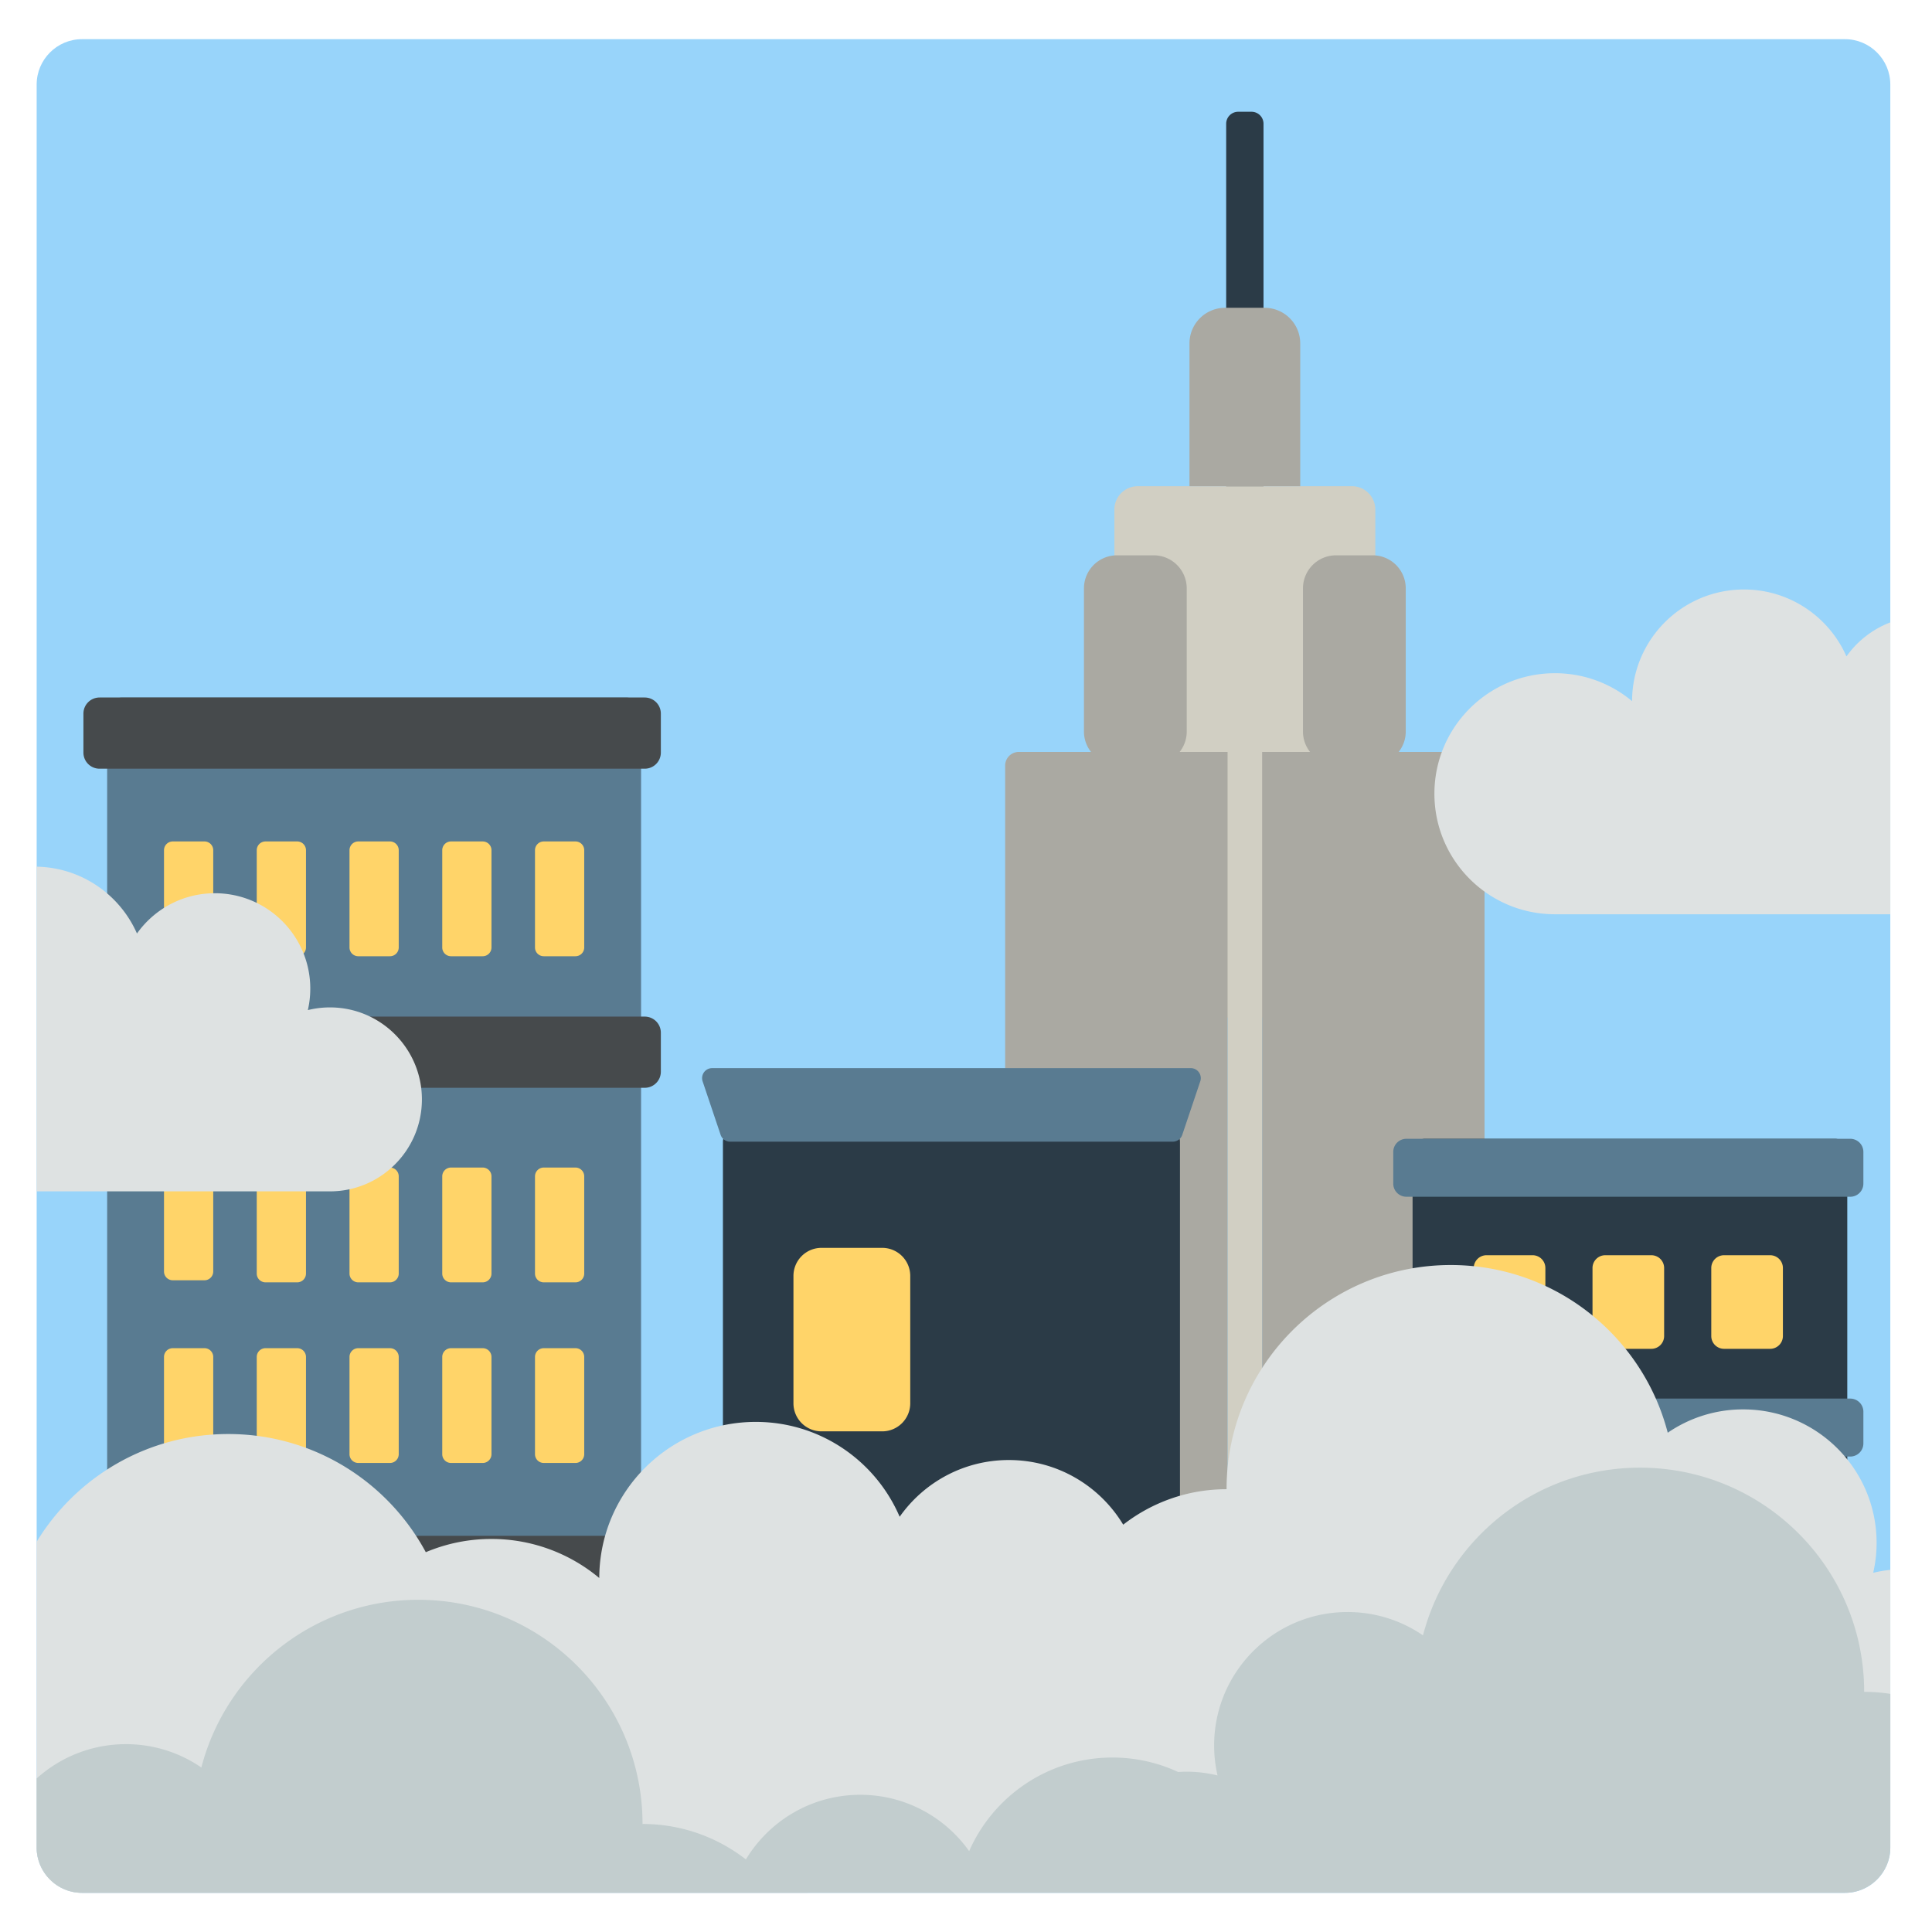
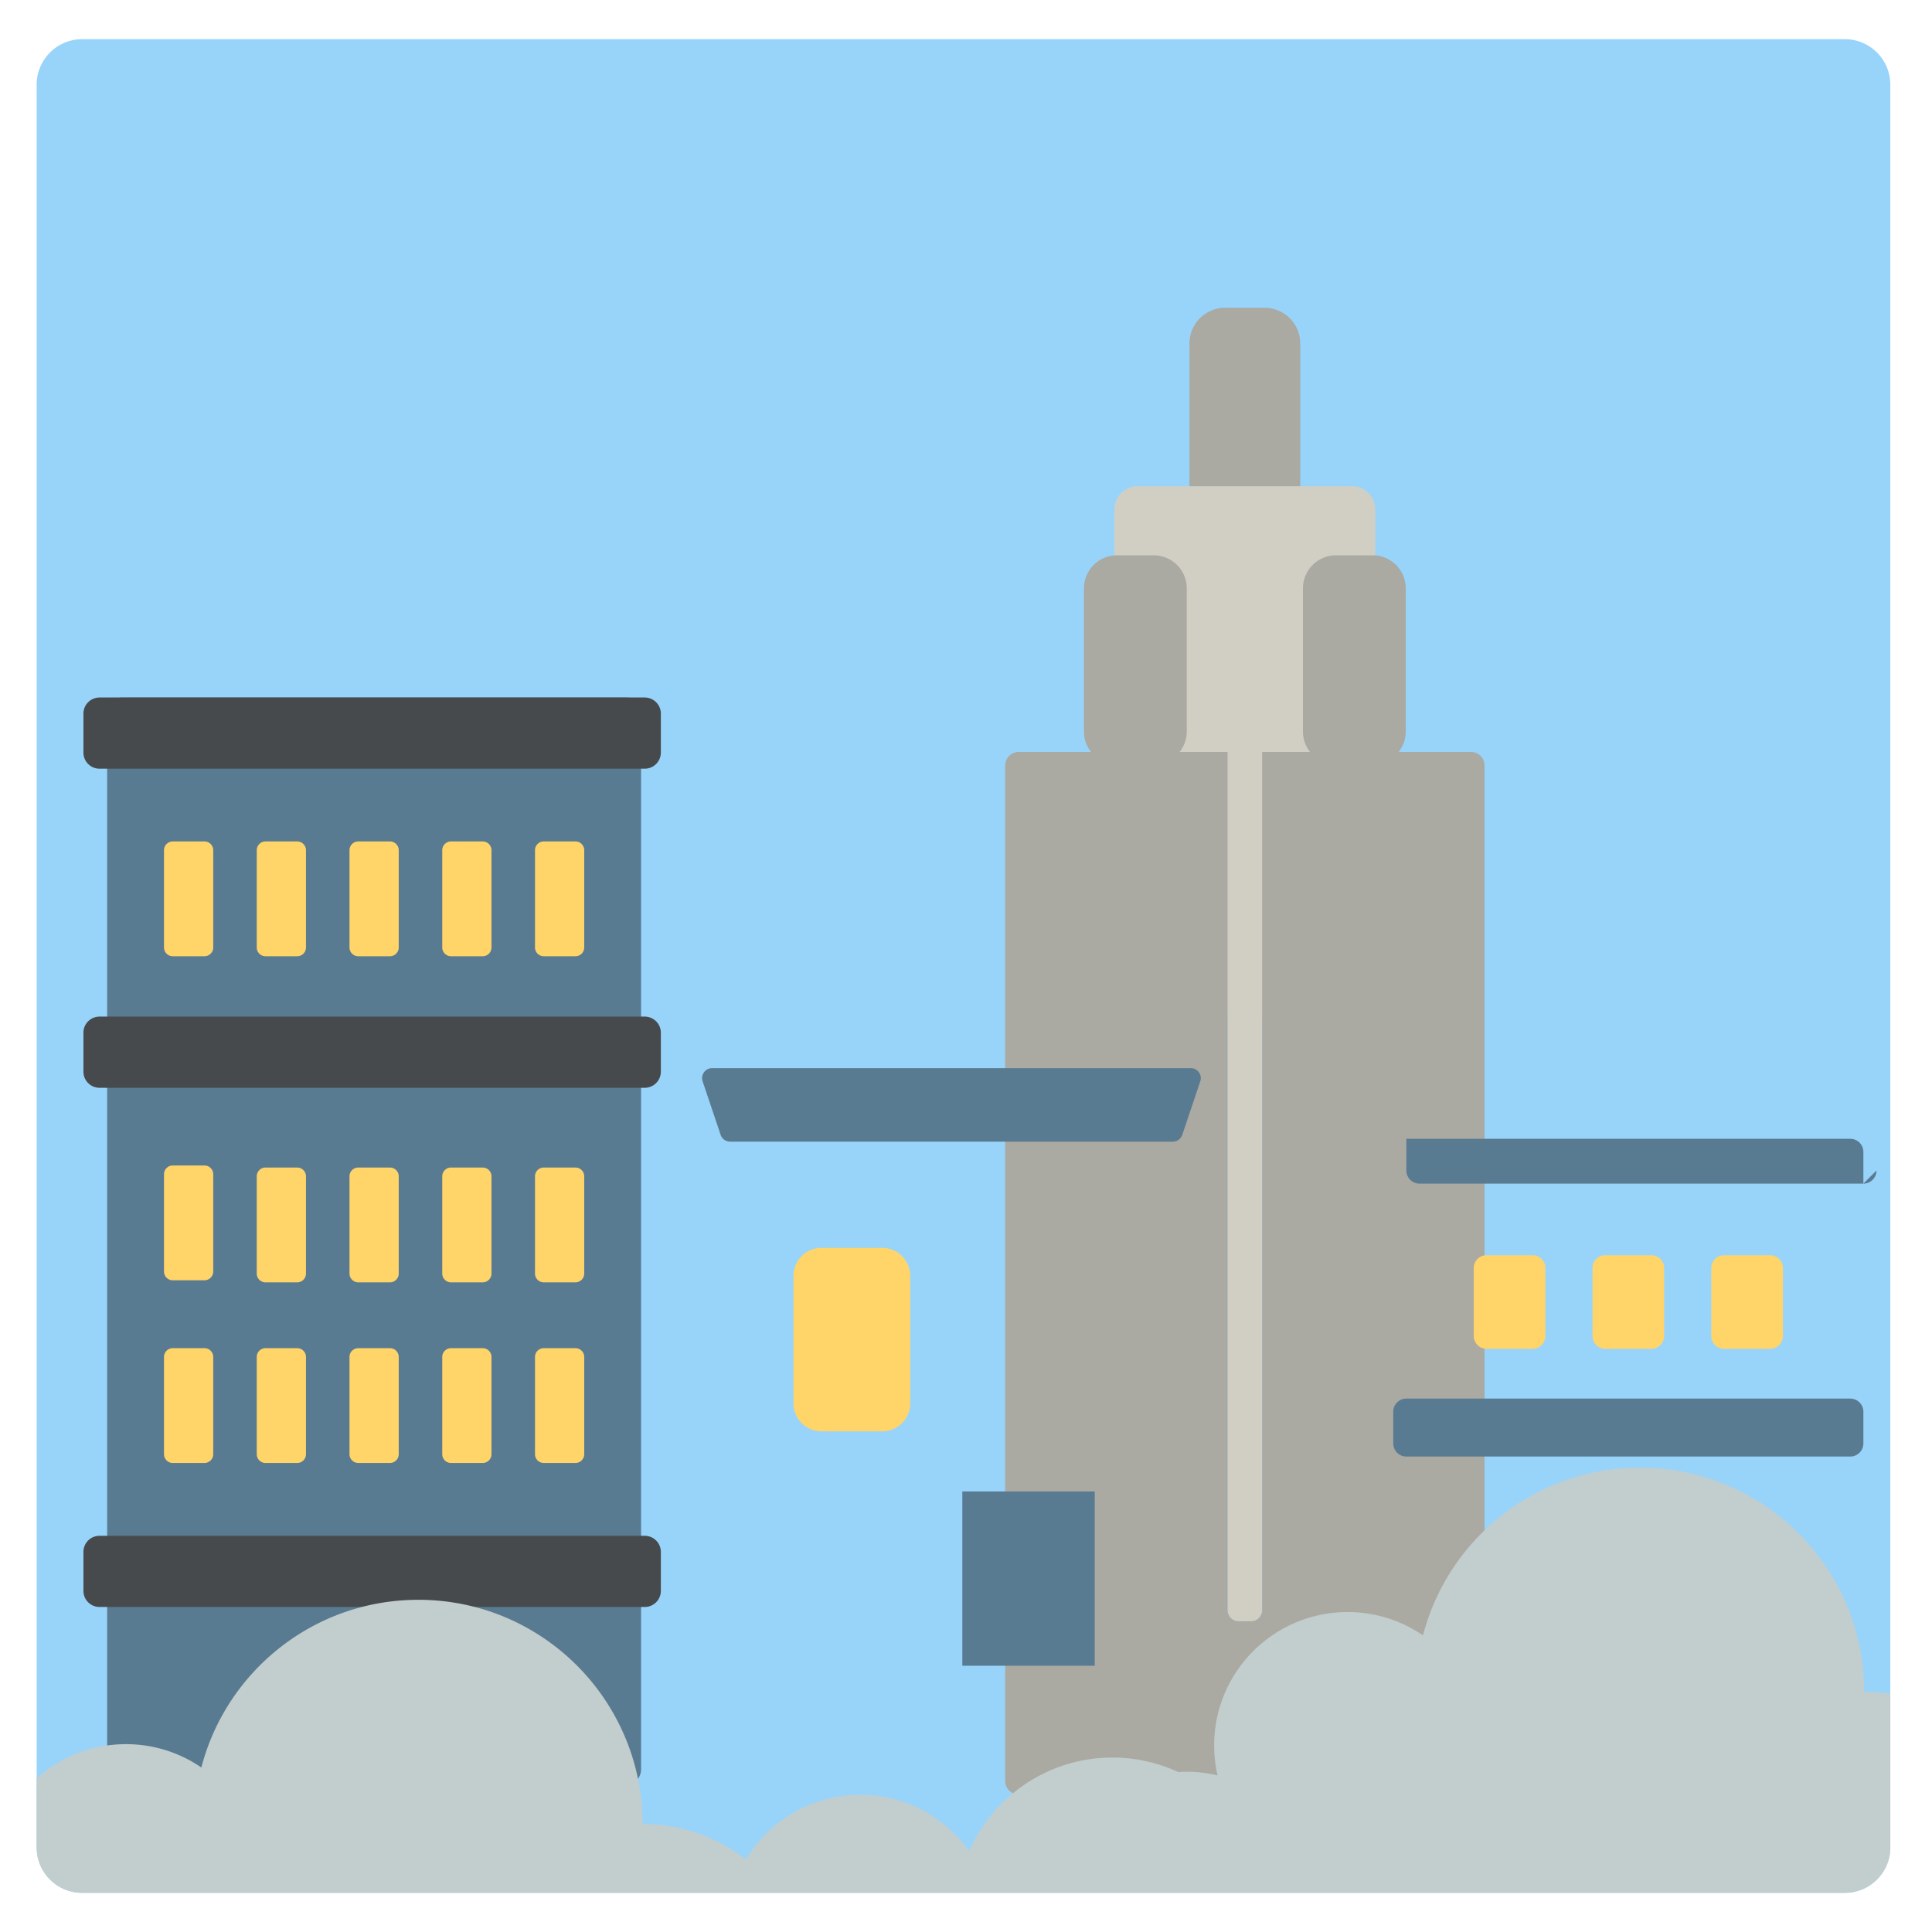
<svg xmlns="http://www.w3.org/2000/svg" width="800px" height="800px" viewBox="0 0 512 512" aria-hidden="true" role="img" class="iconify iconify--fxemoji" preserveAspectRatio="xMidYMid meet">
  <path fill="#98D4FA" d="M500.951 489.617c0 6.6-5.4 12-12 12H21.716c-6.6 0-12-5.4-12-12V22.383c0-6.6 5.4-12 12-12H488.95c6.6 0 12 5.4 12 12" />
-   <path fill="#2B3B47" d="M331.663 29.618h-3.531a3.182 3.182 0 0 0-3.182 3.182v121.078a3.182 3.182 0 0 0 3.182 3.182h3.531a3.182 3.182 0 0 0 3.182-3.182V32.8a3.181 3.181 0 0 0-3.182-3.182z" />
  <path fill="#D1CFC3" d="M358.274 128.85h-56.753a6.198 6.198 0 0 0-6.198 6.198v128.414a6.198 6.198 0 0 0 6.198 6.198h23.797v157.052a2.946 2.946 0 0 0 2.946 2.946h3.269a2.946 2.946 0 0 0 2.946-2.946V269.661h23.797a6.198 6.198 0 0 0 6.198-6.198V135.048a6.2 6.2 0 0 0-6.2-6.198z" />
  <path fill="#AAA9A2" d="M393.419 202.894v269.053a3.628 3.628 0 0 1-3.628 3.628H270.004a3.628 3.628 0 0 1-3.628-3.628V202.894a3.628 3.628 0 0 1 3.628-3.628h19.127a8.712 8.712 0 0 1-1.872-5.4v-37.944a8.759 8.759 0 0 1 8.759-8.759h9.719a8.759 8.759 0 0 1 8.759 8.759v37.944a8.714 8.714 0 0 1-1.872 5.4h12.694v227.446a2.946 2.946 0 0 0 2.946 2.946h3.269a2.946 2.946 0 0 0 2.946-2.946V199.266h12.694a8.712 8.712 0 0 1-1.872-5.4v-37.944a8.759 8.759 0 0 1 8.759-8.759h9.719a8.759 8.759 0 0 1 8.759 8.759v37.944a8.714 8.714 0 0 1-1.872 5.4h19.127a3.627 3.627 0 0 1 3.626 3.628zm-48.845-74.044V91.01a9.439 9.439 0 0 0-9.439-9.439h-10.474a9.439 9.439 0 0 0-9.439 9.439v37.84h29.352z" />
-   <path fill="#2B3B47" d="M489.548 305.081v167.204a3.29 3.29 0 0 1-3.29 3.29H377.639a3.29 3.29 0 0 1-3.29-3.29V305.081a3.29 3.29 0 0 1 3.29-3.29h108.619a3.29 3.29 0 0 1 3.29 3.29zm-179.727-5.408H194.464a2.882 2.882 0 0 0-2.882 2.882v136.061a2.882 2.882 0 0 0 2.882 2.882h115.357a2.882 2.882 0 0 0 2.882-2.882V302.555a2.882 2.882 0 0 0-2.882-2.882z" />
-   <path fill="#597B91" d="M169.891 188.888v280.048a4.04 4.04 0 0 1-4.04 4.04H32.437a4.04 4.04 0 0 1-4.04-4.04V188.888a4.04 4.04 0 0 1 4.04-4.04h133.414a4.039 4.039 0 0 1 4.04 4.04zm323.923 124.787v-8.408a3.476 3.476 0 0 0-3.476-3.476H372.705a3.476 3.476 0 0 0-3.476 3.476v8.408a3.476 3.476 0 0 0 3.476 3.476h117.633a3.476 3.476 0 0 0 3.476-3.476zm0 68.849v-8.408a3.476 3.476 0 0 0-3.476-3.476H372.705a3.476 3.476 0 0 0-3.476 3.476v8.408a3.476 3.476 0 0 0 3.476 3.476h117.633a3.476 3.476 0 0 0 3.476-3.476zm-203.696 12.721h-35.094v46.198h35.094v-46.198zm-96.627-92.69h117.303a2.657 2.657 0 0 0 2.518-1.809l4.771-14.177a2.657 2.657 0 0 0-2.518-3.504H188.72a2.657 2.657 0 0 0-2.518 3.504l4.771 14.177a2.657 2.657 0 0 0 2.518 1.809z" />
+   <path fill="#597B91" d="M169.891 188.888v280.048a4.04 4.04 0 0 1-4.04 4.04H32.437a4.04 4.04 0 0 1-4.04-4.04V188.888a4.04 4.04 0 0 1 4.04-4.04h133.414a4.039 4.039 0 0 1 4.04 4.04zm323.923 124.787v-8.408a3.476 3.476 0 0 0-3.476-3.476H372.705v8.408a3.476 3.476 0 0 0 3.476 3.476h117.633a3.476 3.476 0 0 0 3.476-3.476zm0 68.849v-8.408a3.476 3.476 0 0 0-3.476-3.476H372.705a3.476 3.476 0 0 0-3.476 3.476v8.408a3.476 3.476 0 0 0 3.476 3.476h117.633a3.476 3.476 0 0 0 3.476-3.476zm-203.696 12.721h-35.094v46.198h35.094v-46.198zm-96.627-92.69h117.303a2.657 2.657 0 0 0 2.518-1.809l4.771-14.177a2.657 2.657 0 0 0-2.518-3.504H188.72a2.657 2.657 0 0 0-2.518 3.504l4.771 14.177a2.657 2.657 0 0 0 2.518 1.809z" />
  <path fill="#464A4C" d="M170.862 203.713H26.377a4.27 4.27 0 0 1-4.27-4.27v-10.327a4.27 4.27 0 0 1 4.27-4.27h144.485a4.27 4.27 0 0 1 4.27 4.27v10.327a4.27 4.27 0 0 1-4.27 4.27zm4.27 80.295v-10.327a4.27 4.27 0 0 0-4.27-4.27H26.377a4.27 4.27 0 0 0-4.27 4.27v10.327a4.27 4.27 0 0 0 4.27 4.27h144.485a4.27 4.27 0 0 0 4.27-4.27zm0 137.588V411.27a4.27 4.27 0 0 0-4.27-4.27H26.377a4.27 4.27 0 0 0-4.27 4.27v10.327a4.27 4.27 0 0 0 4.27 4.27h144.485a4.272 4.272 0 0 0 4.27-4.271z" />
  <path fill="#FFD469" d="M54.183 339.285h-8.394a2.327 2.327 0 0 1-2.327-2.327V311.19a2.327 2.327 0 0 1 2.327-2.327h8.394a2.327 2.327 0 0 1 2.327 2.327v25.768a2.327 2.327 0 0 1-2.327 2.327zm26.906-1.778v-25.768a2.327 2.327 0 0 0-2.327-2.327h-8.394a2.327 2.327 0 0 0-2.327 2.327v25.768a2.327 2.327 0 0 0 2.327 2.327h8.394a2.327 2.327 0 0 0 2.327-2.327zm24.579 0v-25.768a2.327 2.327 0 0 0-2.327-2.327h-8.394a2.327 2.327 0 0 0-2.327 2.327v25.768a2.327 2.327 0 0 0 2.327 2.327h8.394a2.327 2.327 0 0 0 2.327-2.327zm24.579 0v-25.768a2.327 2.327 0 0 0-2.327-2.327h-8.394a2.327 2.327 0 0 0-2.327 2.327v25.768a2.327 2.327 0 0 0 2.327 2.327h8.394a2.327 2.327 0 0 0 2.327-2.327zm24.579 0v-25.768a2.327 2.327 0 0 0-2.327-2.327h-8.394a2.327 2.327 0 0 0-2.327 2.327v25.768a2.327 2.327 0 0 0 2.327 2.327h8.394a2.327 2.327 0 0 0 2.327-2.327zM56.51 251.086v-25.768a2.327 2.327 0 0 0-2.327-2.327h-8.394a2.327 2.327 0 0 0-2.327 2.327v25.768a2.327 2.327 0 0 0 2.327 2.327h8.394a2.327 2.327 0 0 0 2.327-2.327zm24.579 0v-25.768a2.327 2.327 0 0 0-2.327-2.327h-8.394a2.327 2.327 0 0 0-2.327 2.327v25.768a2.327 2.327 0 0 0 2.327 2.327h8.394a2.327 2.327 0 0 0 2.327-2.327zm24.579 0v-25.768a2.327 2.327 0 0 0-2.327-2.327h-8.394a2.327 2.327 0 0 0-2.327 2.327v25.768a2.327 2.327 0 0 0 2.327 2.327h8.394a2.327 2.327 0 0 0 2.327-2.327zm24.579 0v-25.768a2.327 2.327 0 0 0-2.327-2.327h-8.394a2.327 2.327 0 0 0-2.327 2.327v25.768a2.327 2.327 0 0 0 2.327 2.327h8.394a2.327 2.327 0 0 0 2.327-2.327zm24.579 0v-25.768a2.327 2.327 0 0 0-2.327-2.327h-8.394a2.327 2.327 0 0 0-2.327 2.327v25.768a2.327 2.327 0 0 0 2.327 2.327h8.394a2.327 2.327 0 0 0 2.327-2.327zM56.51 385.376v-25.768a2.327 2.327 0 0 0-2.327-2.327h-8.394a2.327 2.327 0 0 0-2.327 2.327v25.768a2.327 2.327 0 0 0 2.327 2.327h8.394a2.327 2.327 0 0 0 2.327-2.327zm24.579 0v-25.768a2.327 2.327 0 0 0-2.327-2.327h-8.394a2.327 2.327 0 0 0-2.327 2.327v25.768a2.327 2.327 0 0 0 2.327 2.327h8.394a2.327 2.327 0 0 0 2.327-2.327zm24.579 0v-25.768a2.327 2.327 0 0 0-2.327-2.327h-8.394a2.327 2.327 0 0 0-2.327 2.327v25.768a2.327 2.327 0 0 0 2.327 2.327h8.394a2.327 2.327 0 0 0 2.327-2.327zm24.579 0v-25.768a2.327 2.327 0 0 0-2.327-2.327h-8.394a2.327 2.327 0 0 0-2.327 2.327v25.768a2.327 2.327 0 0 0 2.327 2.327h8.394a2.327 2.327 0 0 0 2.327-2.327zm24.579 0v-25.768a2.327 2.327 0 0 0-2.327-2.327h-8.394a2.327 2.327 0 0 0-2.327 2.327v25.768a2.327 2.327 0 0 0 2.327 2.327h8.394a2.327 2.327 0 0 0 2.327-2.327zm254.712-31.309v-18.035a3.385 3.385 0 0 0-3.385-3.385h-12.211a3.385 3.385 0 0 0-3.385 3.385v18.035a3.385 3.385 0 0 0 3.385 3.385h12.211a3.385 3.385 0 0 0 3.385-3.385zm31.474 0v-18.035a3.385 3.385 0 0 0-3.385-3.385h-12.211a3.385 3.385 0 0 0-3.385 3.385v18.035a3.385 3.385 0 0 0 3.385 3.385h12.211a3.384 3.384 0 0 0 3.385-3.385zm31.475 0v-18.035a3.385 3.385 0 0 0-3.385-3.385h-12.211a3.385 3.385 0 0 0-3.385 3.385v18.035a3.385 3.385 0 0 0 3.385 3.385h12.211a3.385 3.385 0 0 0 3.385-3.385zm-231.263 17.822v-33.76a7.434 7.434 0 0 0-7.434-7.434h-16.083a7.434 7.434 0 0 0-7.434 7.434v33.76a7.434 7.434 0 0 0 7.434 7.434h16.083a7.434 7.434 0 0 0 7.434-7.434z" />
-   <path fill="#DEE2E2" d="M500.951 483.988H337.107c-6.228 8.153-16.047 13.418-27.099 13.418h-95.414a34.118 34.118 0 0 1-.607 4.212H21.716c-6.6 0-12-5.4-12-12v-81.043c10.428-17.114 29.264-28.542 50.77-28.542c22.648 0 42.331 12.676 52.355 31.317a44.53 44.53 0 0 1 17.386-3.51a44.477 44.477 0 0 1 28.585 10.35c.056-22.859 18.602-41.374 41.475-41.374c17.107 0 31.79 10.358 38.132 25.143c6.401-9.091 16.97-15.037 28.934-15.037c12.862 0 24.118 6.866 30.309 17.131c7.565-5.884 17.066-9.398 27.392-9.398c0-32.811 26.599-59.41 59.41-59.41c27.641 0 50.871 18.878 57.506 44.443a35.198 35.198 0 0 1 19.977-6.184c19.535 0 35.372 15.836 35.372 35.372c0 2.73-.32 5.384-.905 7.937a34.382 34.382 0 0 1 4.536-.789v67.964zm0-319.049a25.385 25.385 0 0 0-11.621 9.017c-4.592-10.441-15.02-17.735-27.157-17.735c-16.356 0-29.618 13.24-29.658 29.586a31.809 31.809 0 0 0-20.441-7.401c-17.641 0-31.941 14.3-31.941 31.941s14.3 31.941 31.941 31.941h88.877v-77.349zM87.436 266.973c-2.019 0-3.979.25-5.855.713a25.33 25.33 0 0 0 .647-5.676c0-13.969-11.324-25.294-25.294-25.294c-8.521 0-16.052 4.218-20.635 10.674c-4.518-10.275-14.694-17.486-26.584-17.714v86.046h77.72c13.462 0 24.375-10.913 24.375-24.375c.001-13.461-10.912-24.374-24.374-24.374z" />
  <path fill="#C2CDCE" d="M494.022 448.357c0-32.811-26.599-59.41-59.41-59.41c-27.641 0-50.871 18.878-57.506 44.443a35.198 35.198 0 0 0-19.977-6.184c-19.535 0-35.372 15.836-35.372 35.372c0 2.73.32 5.384.905 7.937a34.158 34.158 0 0 0-8.188-.997c-.755 0-1.502.033-2.245.082a41.31 41.31 0 0 0-17.418-3.835c-16.973 0-31.557 10.2-37.978 24.801c-6.409-9.029-16.94-14.927-28.856-14.927c-12.862 0-24.118 6.866-30.309 17.131c-7.565-5.884-17.066-9.398-27.392-9.398c0-32.811-26.599-59.41-59.41-59.41c-27.641 0-50.871 18.878-57.506 44.443a35.198 35.198 0 0 0-19.977-6.184c-9.102 0-17.398 3.44-23.666 9.088v18.308c0 6.6 5.4 12 12 12h467.234c6.6 0 12-5.4 12-12v-40.723a45.096 45.096 0 0 0-6.929-.537z" />
</svg>